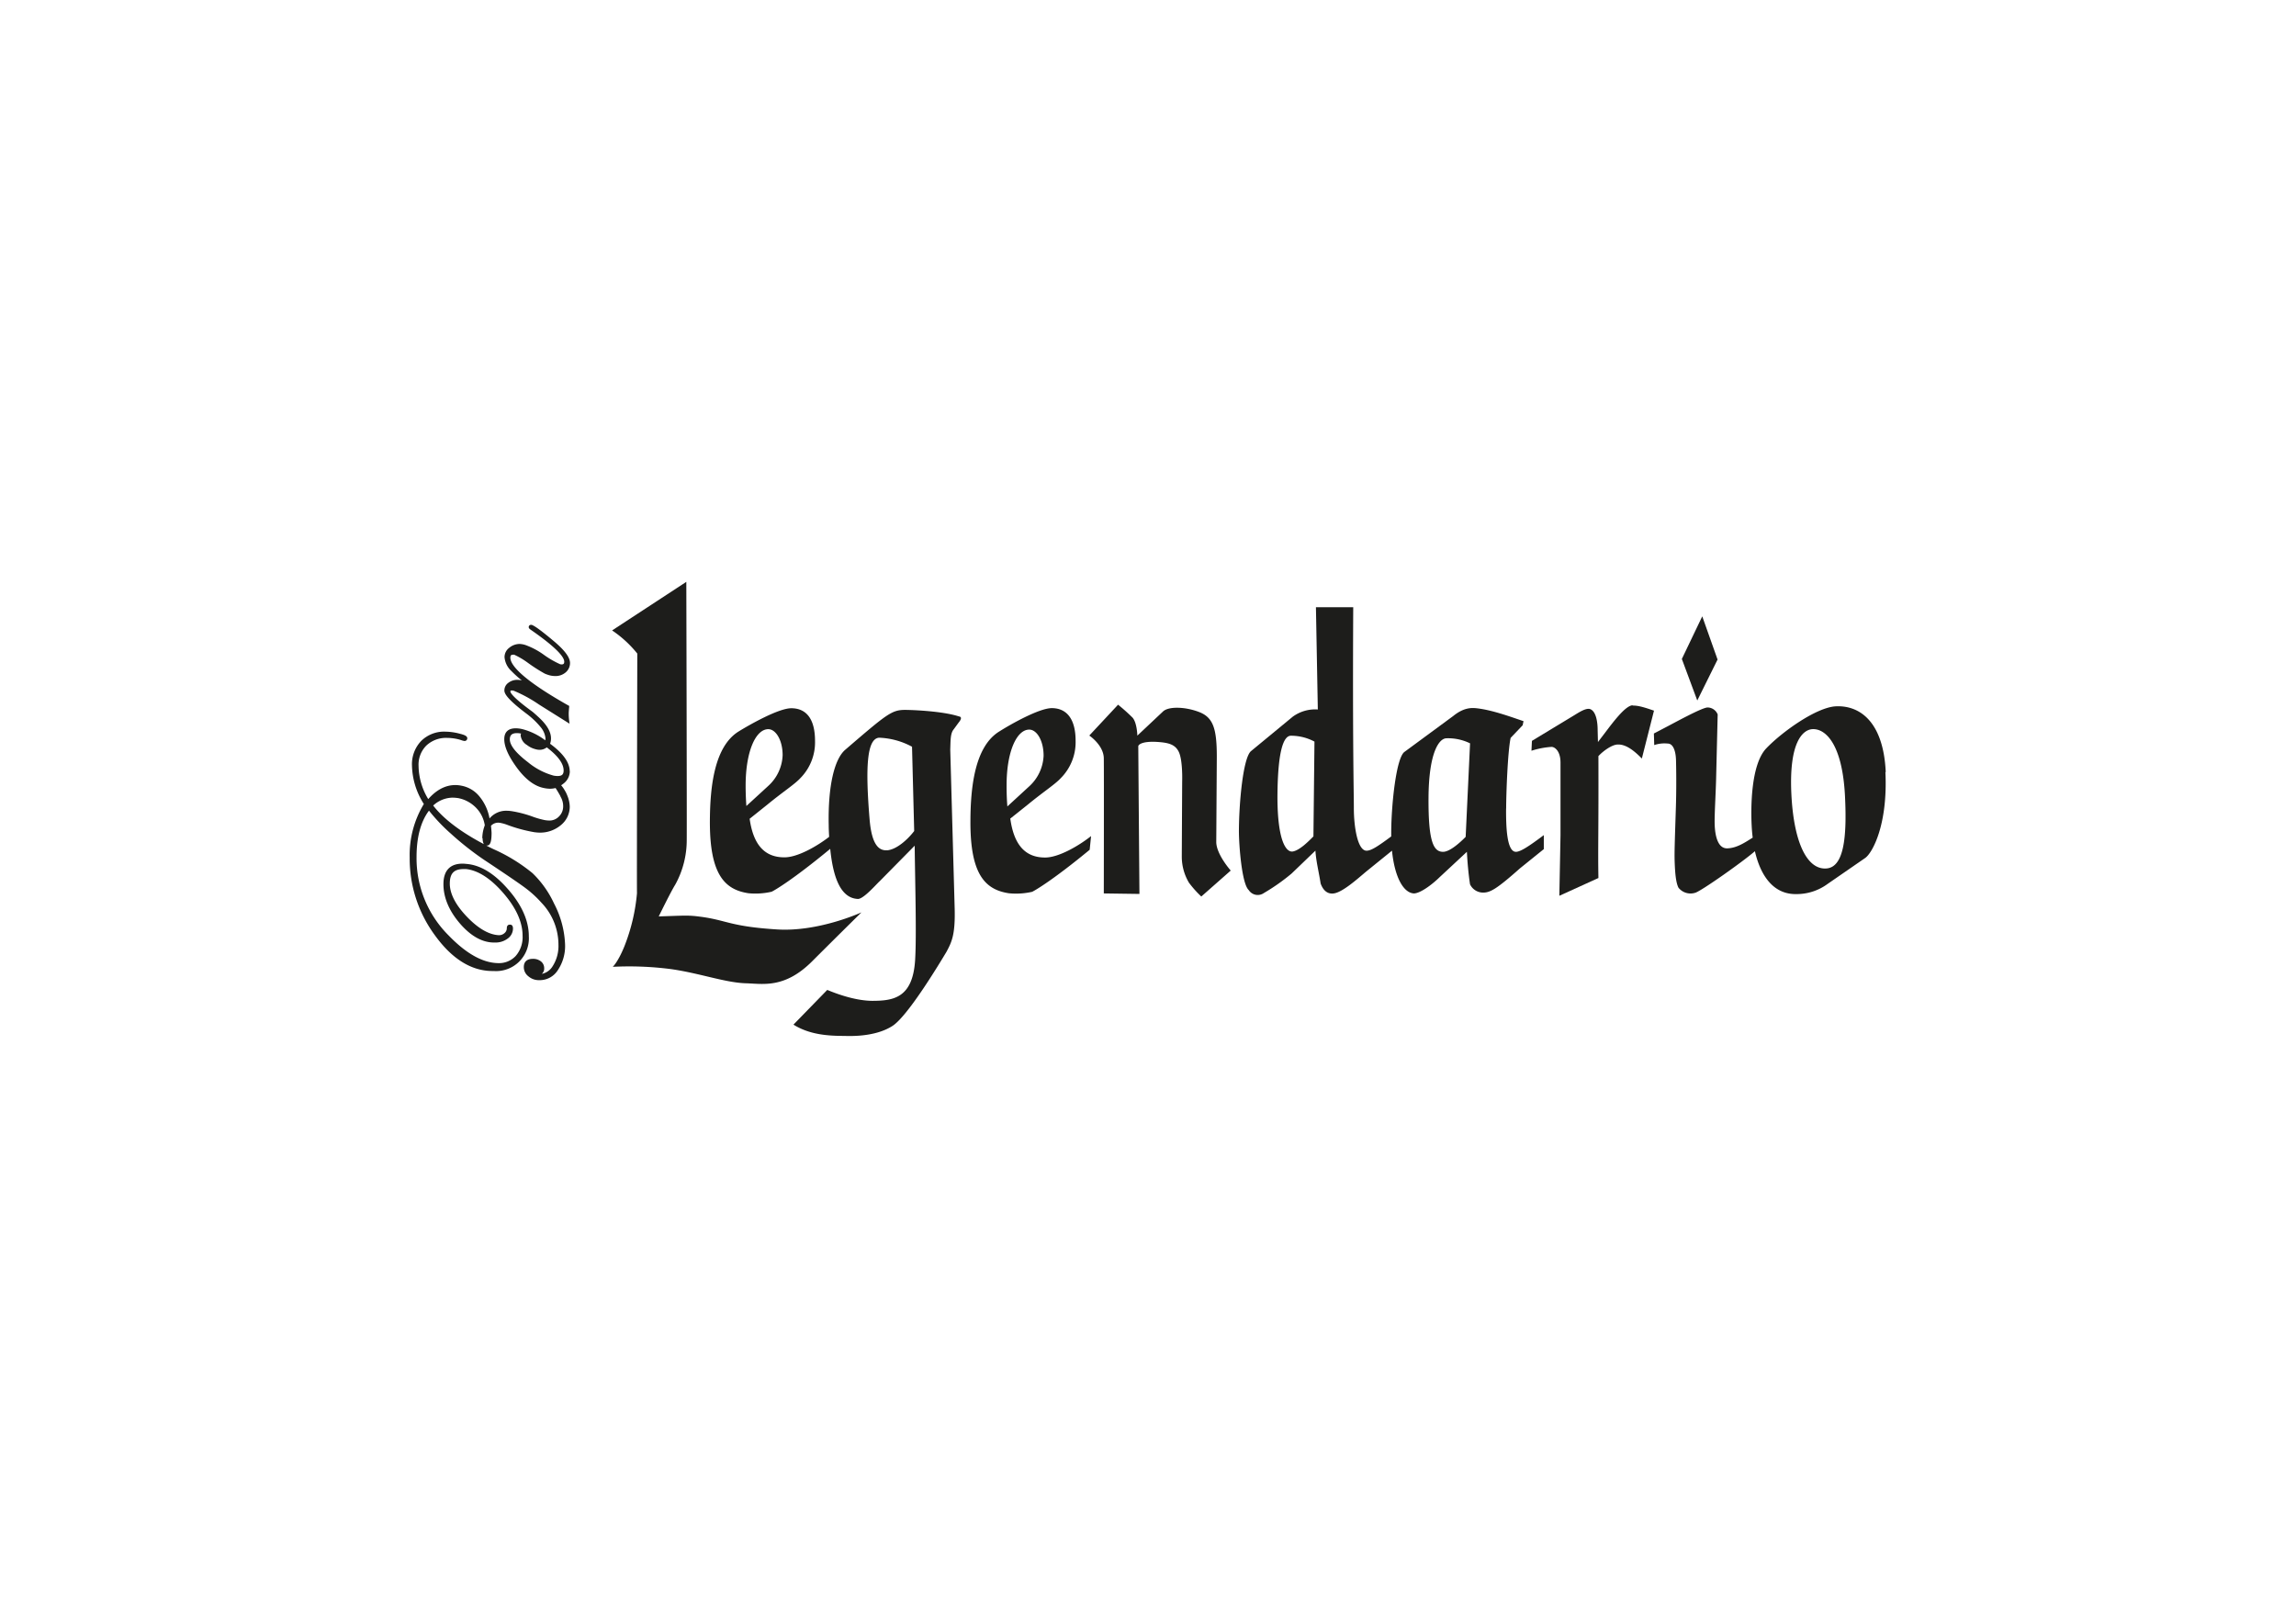
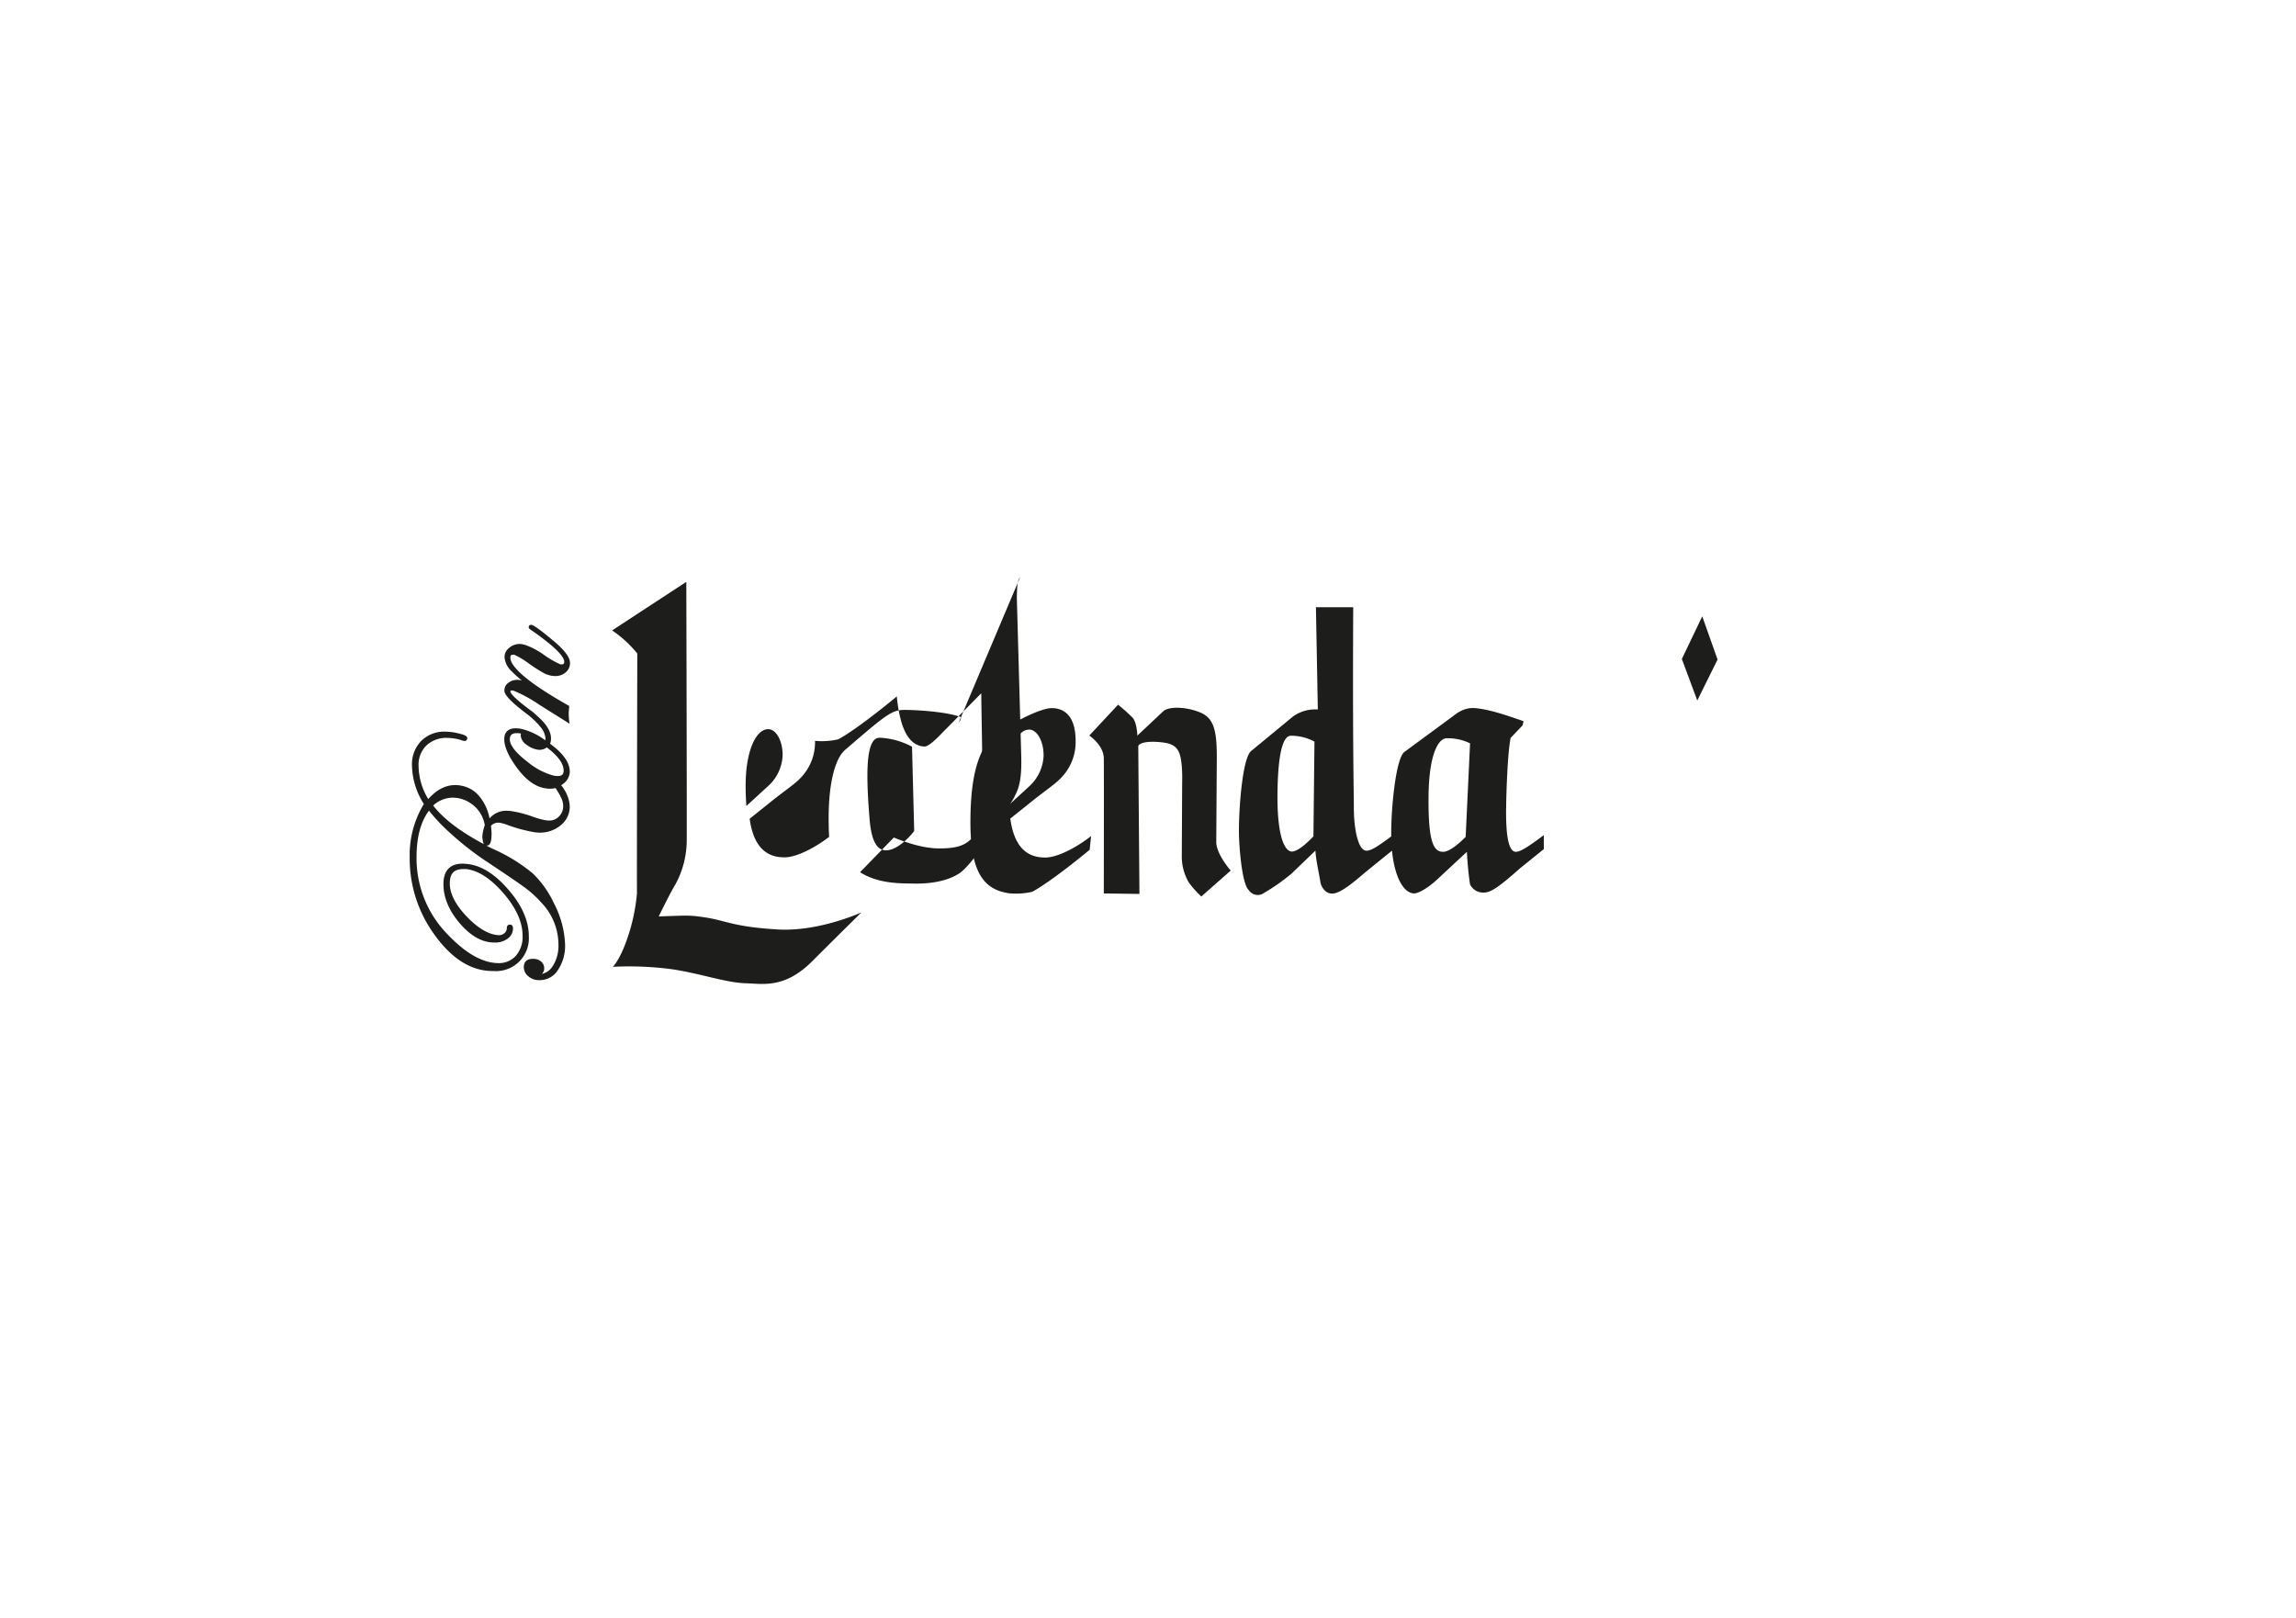
<svg xmlns="http://www.w3.org/2000/svg" id="Vrstva_1" data-name="Vrstva 1" viewBox="0 0 595.28 419.53">
  <defs>
    <style>.cls-1{fill:#1d1d1b;}</style>
  </defs>
  <title>loga</title>
  <path class="cls-1" d="M145.3,206.39l.22.4a3.65,3.65,0,0,0-.18-.34l0-.06" />
  <path class="cls-1" d="M147.71,200c0-2.25-1.7-4.66-5.09-7.14a4,4,0,0,0,.24-1.4c0-1.5-.85-3.14-2.57-4.87-.73-.74-1.92-1.77-2.19-2-5-3.64-5.78-4.92-5.77-5.29,0-.14,0-.27.41-.26a1.69,1.69,0,0,1,.48.08,35.94,35.94,0,0,1,6.5,3.55l7.7,4.83.24.16-.11-.91a14.52,14.52,0,0,1-.1-1.81c0-.08,0-.41.12-1.61l0-.29-.25-.13c-12.4-7-15-10.61-15-12.37,0-.65.28-.78.73-.77a1,1,0,0,1,.27,0,20.41,20.41,0,0,1,3.53,2.09,42.07,42.07,0,0,0,4.33,2.78,5.45,5.45,0,0,0,.76.3,5.88,5.88,0,0,0,2,.36,4,4,0,0,0,2.71-.94,3.15,3.15,0,0,0,1.14-2.44c0-1.42-1.34-3.26-4.13-5.61-4.12-3.47-5.18-4-5.54-4.17a.84.84,0,0,0-.43-.12.58.58,0,0,0-.61.59c0,.28.22.47.47.65,7.23,5,8.75,7.28,8.74,8.31,0,.53-.19.72-.73.72a1.32,1.32,0,0,1-.39-.08,23.92,23.92,0,0,1-4.18-2.43,19.19,19.19,0,0,0-4.33-2.36,5.56,5.56,0,0,0-1.91-.44A4.25,4.25,0,0,0,132,168a3,3,0,0,0-1.19,2.4,5.5,5.5,0,0,0,1.79,3.61,28.77,28.77,0,0,0,2.71,2.44,4.4,4.4,0,0,0-1.14-.16,3.73,3.73,0,0,0-2.35.75,2.42,2.42,0,0,0-1.05,2c0,.79.66,2.21,5.92,6.16a21.09,21.09,0,0,1,3.65,3.55,5.36,5.36,0,0,1,1.09,2.71,2.74,2.74,0,0,1-.06.51,16.81,16.81,0,0,0-5.73-2.85,7.77,7.77,0,0,0-1.9-.27c-2,0-3,1-3,2.83s.94,4.08,2.89,6.86c2.4,3.44,4.94,5.39,7.57,5.83a7.53,7.53,0,0,0,1.34.15,6,6,0,0,0,1.5-.18c.19.28.39.61.59.94s.5.86.67,1.17l0,.06a3.65,3.65,0,0,1,.18.34,4.75,4.75,0,0,1,.53,2.19,3.64,3.64,0,0,1-1.06,2.65,3.41,3.41,0,0,1-2.56,1.08,8.12,8.12,0,0,1-1.12-.11,21.41,21.41,0,0,1-3-.84,29.87,29.87,0,0,0-5.41-1.45,9.38,9.38,0,0,0-1.48-.14,5.61,5.61,0,0,0-4.46,2,12.34,12.34,0,0,0-2.7-5.81,7.84,7.84,0,0,0-4.47-2.66,8,8,0,0,0-1.72-.19c-2.5,0-4.86,1.21-7,3.64a17,17,0,0,1-2.51-8.63,7,7,0,0,1,2-5.24,7.46,7.46,0,0,1,5.41-2,12.79,12.79,0,0,1,2.94.37,8.57,8.57,0,0,1,.9.28,4.16,4.16,0,0,0,.66.15.69.69,0,0,0,.72-.71c0-.52-.57-.85-2.08-1.21l-.26-.07a15.36,15.36,0,0,0-3.32-.43,8.45,8.45,0,0,0-6.27,2.39,8.72,8.72,0,0,0-2.41,6.37,19.27,19.27,0,0,0,3.08,10,25.54,25.54,0,0,0-3.67,13.88,33.53,33.53,0,0,0,6.55,20.18c4.42,6.11,9.41,9.22,14.85,9.25H128a8.51,8.51,0,0,0,9.11-9c0-4.08-1.87-8.27-5.62-12.46-3.54-4-7.11-6.07-10.65-6.32a7.26,7.26,0,0,0-.93-.06c-3.22,0-4.92,1.8-4.94,5.25s1.41,6.91,4.22,10.2,5.83,5,8.88,5h.25a5.22,5.22,0,0,0,3.27-1,3.22,3.22,0,0,0,1.41-2.63c0-.87-.48-1-.65-1h-.25c-.16,0-.69.07-.7.92a1.65,1.65,0,0,1-.59,1.26,2.12,2.12,0,0,1-1.42.55c-2.55-.1-5.32-1.67-8.25-4.7s-4.53-6-4.52-8.71,1.17-3.76,3.66-3.74l.53,0c3,.31,6.2,2.29,9.41,5.91,3.51,3.94,5.29,7.79,5.27,11.43a7.39,7.39,0,0,1-1.78,5.19,5.91,5.91,0,0,1-4.55,1.86c-4-.06-8.28-2.46-12.8-7.13A28.22,28.22,0,0,1,108,222.2c0-5.16,1.11-9.18,3.22-12a46,46,0,0,0,5.71,6,77.91,77.91,0,0,0,8.61,6.78c5.72,3.79,9.38,6.29,10.86,7.42a27.76,27.76,0,0,1,4,3.7,15.76,15.76,0,0,1,4.39,10.9,9.72,9.72,0,0,1-1.5,5.53,4.25,4.25,0,0,1-2.82,2,1.77,1.77,0,0,0,.62-1.47,2.22,2.22,0,0,0-.82-1.75,3.28,3.28,0,0,0-2.11-.68h0c-1.51,0-2.35.74-2.35,2.13a3,3,0,0,0,1.18,2.4,4.15,4.15,0,0,0,2.75,1h.24a5.55,5.55,0,0,0,4.69-2.66,11.21,11.21,0,0,0,1.84-6.51,24.94,24.94,0,0,0-2.86-10.7,26.1,26.1,0,0,0-5.6-7.89,44.21,44.21,0,0,0-10.08-6.2c-.66-.31-1.29-.63-1.9-.95h0a.78.78,0,0,0,.22,0c1,0,1.15-1.61,1.16-3.2,0-.12,0-.44-.15-1.92a2.56,2.56,0,0,1,2.25-.78,10,10,0,0,1,1.7.44,38.85,38.85,0,0,0,7.28,2c.46.06.88.1,1.23.11a8.36,8.36,0,0,0,5.62-1.91,6.17,6.17,0,0,0,2.34-4.86,8,8,0,0,0-.66-2.89c0-.09-.07-.17-.1-.24h0a5.7,5.7,0,0,0-.47-.93,8.62,8.62,0,0,0-1-1.45,6.55,6.55,0,0,0,.7-.51,4.06,4.06,0,0,0,1.55-3.2m-22.6,17.43a3,3,0,0,0,.3,1.54c-6-3.17-10.45-6.53-13.13-10l0,0a7.61,7.61,0,0,1,5-2.05,11.81,11.81,0,0,1,1.47.12,8.69,8.69,0,0,1,4,1.91,8.3,8.3,0,0,1,2.91,5.15,9.78,9.78,0,0,0-.65,3.37m19.53-16.15a7.75,7.75,0,0,1-1-.1,17.73,17.73,0,0,1-6.69-3.49c-3.12-2.38-4.7-4.37-4.7-5.93,0-1.11.58-1.61,1.86-1.61a6,6,0,0,1,1.06.12,1.13,1.13,0,0,0-.11.46,3.3,3.3,0,0,0,1.63,2.5,5.88,5.88,0,0,0,2.19,1.08,3.86,3.86,0,0,0,1.15.17,3,3,0,0,0,1.8-.63c2.91,2.2,4.38,4.22,4.37,6,0,1-.45,1.42-1.51,1.42" />
-   <path class="cls-1" d="M488.91,200.15c-.61-13-6.72-17.28-12.91-17-5.06.24-14,6.64-18.07,10.91s-4,15.81-3.78,20c.05,1.06.14,2.11.27,3.14-2.06,1.3-4.15,2.71-6.59,2.78s-3.18-3.21-3.27-6.29c-.07-2.34.27-7.66.37-11.6l.41-16.83a2.85,2.85,0,0,0-2.63-1.81c-1.49.05-8.48,3.92-10.46,4.94l-3.45,1.81.09,3a8.29,8.29,0,0,1,3.53-.39c1.17,0,2,1.47,2.11,4.13.06,2,.15,7.81-.06,13.46-.27,8.32-.35,10.66-.29,12.79.1,3.19.33,5.71,1,7a4,4,0,0,0,4.36,1.3c1.62-.48,12.54-8.21,15.45-10.77,1.5,6.5,4.9,11.27,10.83,11.12a13.56,13.56,0,0,0,8-2.62l9.79-6.76c1.88-1.36,5.86-8.61,5.22-22.21m-15.23,24.94c-4.91.44-8.54-6.34-9.16-19.42-.63-13.4,3-16.58,5.5-16.7,3.28-.15,7.77,3.7,8.42,17.63.5,10.41-.3,18.09-4.76,18.49" />
  <path class="cls-1" d="M390.5,209.6c0-3.73.4-14.75,1.16-18.26l3.12-3.28L395,187c-3.51-1.19-8.17-2.9-12.12-3.34-1.41-.16-3.41-.18-6.1,2L364.09,195c-2.1,1.69-3.33,13.35-3.39,20.58,0,.45,0,.88,0,1.31-3.62,2.69-5.18,3.66-6.34,3.7-2.45.09-3.38-6.55-3.35-11.23,0-3.73-.34-16.77-.16-51.91l-9.67,0,.49,26.52a9.87,9.87,0,0,0-6.5,1.87l-10.79,8.9c-2.1,1.69-3.14,13.45-3.17,20.69,0,3.73.75,13.77,2.55,15.37a2.77,2.77,0,0,0,3.92.77,52.12,52.12,0,0,0,7.18-5.05l6.19-5.95c.14,2.66.91,5.64,1.35,8.53.62,1.7,1.7,2.8,3.4,2.57,2.32-.31,6.18-3.81,8.43-5.69l6.67-5.4c.69,6.86,2.94,10.9,5.65,11.09,1.6,0,4.55-2.11,6.72-4.23l7.05-6.56c.14,2.67.38,5.53.81,8.42a3.74,3.74,0,0,0,3.4,2.15c1.82,0,3.47-.88,9.53-6.27l6.2-5v-3.63c-3.81,2.86-6,4.29-7.17,4.33-2.45.1-2.64-6.54-2.61-11.22m-49.95,7.22c-1.35,1.37-3.57,3.59-5.33,3.91s-4-2.79-4-14.18c.06-11.82,1.55-15.84,3.49-15.83a12.83,12.83,0,0,1,6.11,1.52ZM380,217c-1.35,1.38-4.08,3.89-5.86,3.88-2.46,0-3.83-2.55-3.77-13.94.06-11.81,2.73-15.5,4.67-15.5a12.94,12.94,0,0,1,6.1,1.31Z" />
  <path class="cls-1" d="M261.91,212.28l4.64-3.7c4.12-3.38,7-5.2,8.46-6.79a13.21,13.21,0,0,0,3.86-9.71c0-5.32-2.06-8.43-6.15-8.46-3.28,0-10.64,4.16-13.55,6-6.5,3.9-7.53,14.63-7.57,23.25-.08,13.94,3.86,17.84,10,18.76a18.75,18.75,0,0,0,6-.38c.9-.43,5.56-3.18,14.92-10.9l.36-3.55c-3.21,2.54-8.42,5.57-11.93,5.56-4.84,0-8-2.9-9-10m-.77-3.25c-.15-1.8-.21-3.72-.2-5.54,0-8.62,2.6-14.39,5.88-14.38,1.94,0,3.73,2.86,3.71,6.8a11.37,11.37,0,0,1-3.66,7.85Z" />
-   <path class="cls-1" d="M248.57,187.33s1.26-1.4.05-1.56c-4.05-1.33-11.58-1.68-14-1.69-3.43,0-4.75,1.11-15.48,10.34-2.78,2.39-4.49,9.27-4.28,19.49,0,1.08.06,2.11.11,3.09-3.23,2.49-8.22,5.33-11.61,5.31-4.84,0-8-2.89-9-10l4.64-3.71c4.12-3.38,7-5.2,8.46-6.78a13.2,13.2,0,0,0,3.85-9.72c0-5.32-2-8.43-6.14-8.45-3.28,0-10.63,4.16-13.55,5.95-6.5,3.91-7.52,14.63-7.57,23.26-.07,13.94,3.87,17.84,10,18.76a18.65,18.65,0,0,0,6-.39c.9-.42,5.56-3.18,14.92-10.89l.28-.24c.83,8.39,3.12,12.85,7.22,13,1.51-.05,4.78-3.88,5.61-4.61l9.07-9.2c.11,9.77.51,23.38.11,29.7-.62,9.75-5.59,10.51-11,10.53-3.8,0-8.14-1.32-11.78-2.83l-8.76,9c4.27,2.68,9.18,2.91,13.13,2.93.9,0,8,.46,12.7-2.7,4.08-2.84,12.13-16.26,13.82-19.07,1.37-2.55,2.31-4.42,2.15-11.16l-1.15-41.33c.09-2.23,0-4.15.87-5.21ZM193.51,209c-.13-1.81-.2-3.73-.19-5.54.05-8.62,2.6-14.39,5.88-14.38,1.94,0,3.73,2.86,3.71,6.79a11.31,11.31,0,0,1-3.66,7.86ZM230,220.47c-2.68.22-4.09-2.49-4.55-8.11-1.09-13.26-.74-20.8,2.46-21.07a19.38,19.38,0,0,1,8.55,2.34l.56,21.86c-1.76,2.29-4.57,4.78-7,5" />
+   <path class="cls-1" d="M248.57,187.33s1.26-1.4.05-1.56c-4.05-1.33-11.58-1.68-14-1.69-3.43,0-4.75,1.11-15.48,10.34-2.78,2.39-4.49,9.27-4.28,19.49,0,1.08.06,2.11.11,3.09-3.23,2.49-8.22,5.33-11.61,5.31-4.84,0-8-2.89-9-10l4.64-3.71c4.12-3.38,7-5.2,8.46-6.78a13.2,13.2,0,0,0,3.85-9.72a18.65,18.65,0,0,0,6-.39c.9-.42,5.56-3.18,14.92-10.89l.28-.24c.83,8.39,3.12,12.85,7.22,13,1.51-.05,4.78-3.88,5.61-4.61l9.07-9.2c.11,9.77.51,23.38.11,29.7-.62,9.75-5.59,10.51-11,10.53-3.8,0-8.14-1.32-11.78-2.83l-8.76,9c4.27,2.68,9.18,2.91,13.13,2.93.9,0,8,.46,12.7-2.7,4.08-2.84,12.13-16.26,13.82-19.07,1.37-2.55,2.31-4.42,2.15-11.16l-1.15-41.33c.09-2.23,0-4.15.87-5.21ZM193.51,209c-.13-1.81-.2-3.73-.19-5.54.05-8.62,2.6-14.39,5.88-14.38,1.94,0,3.73,2.86,3.71,6.79a11.31,11.31,0,0,1-3.66,7.86ZM230,220.47c-2.68.22-4.09-2.49-4.55-8.11-1.09-13.26-.74-20.8,2.46-21.07a19.38,19.38,0,0,1,8.55,2.34l.56,21.86c-1.76,2.29-4.57,4.78-7,5" />
  <polygon class="cls-1" points="445.31 171.02 441.34 159.82 436.05 170.87 440.05 181.64 445.31 171.02" />
-   <path class="cls-1" d="M423.29,182.88c-1.93.09-5.19,4.54-7.37,7.41l-1.62,2.12-.08-3.09c0-2.32-.47-4.85-1.9-5.43-1.06-.43-3,.87-4.14,1.56l-11,6.66-.12,2.56a21.69,21.69,0,0,1,5.21-1c.82,0,2.34,1.06,2.32,4.15,0,6.51,0,9.47,0,18.79l-.3,15.67,10.13-4.61c-.14-7.77.06-11.37,0-31.61,1.35-1.45,3.61-3,5-3,2.24-.11,4.46,1.8,6.26,3.63l3.15-12.42c-1.43-.46-3.82-1.38-5.54-1.31" />
  <path class="cls-1" d="M315.48,196.22c0-7.26-.93-10.17-4.56-11.58s-8-1.52-9.41-.13l-6.63,6.24s-.06-3.22-1.21-4.63a47.94,47.94,0,0,0-3.79-3.39l-7.46,8s3.7,2.48,3.76,5.87,0,35.07,0,35.07l9.24.13s-.3-37.87-.3-38.28,1-1.39,5-1.13c2.72.19,4.55.58,5.51,2.59,1.06,2.22.87,7.68.87,7.68l-.1,19.47a13.23,13.23,0,0,0,1.86,6.76,27.37,27.37,0,0,0,3.2,3.58l7.63-6.73s-3.77-4.24-3.75-7.45Z" />
  <path class="cls-1" d="M223.28,236.61s-11,5.06-21.73,4.4c-12.39-.77-13.06-2.42-20.09-3.32-3.11-.4-3.73-.28-10.67-.06,0,0,3.2-6.55,4.26-8.2a23.9,23.9,0,0,0,3-11.72c.05-6.43-.11-66.66-.11-66.66l0-.17L158.7,163.47a29.48,29.48,0,0,1,6.53,6s-.14,60.93-.08,62.14a49.12,49.12,0,0,1-3.28,13.81c-1.66,4.09-3,5.28-3,5.28a84.34,84.34,0,0,1,15.08.59c7.52,1.07,14.11,3.53,19.47,3.68,4.42.13,10,1.4,17.08-5.64,6-6,12.82-12.72,12.82-12.72" />
</svg>